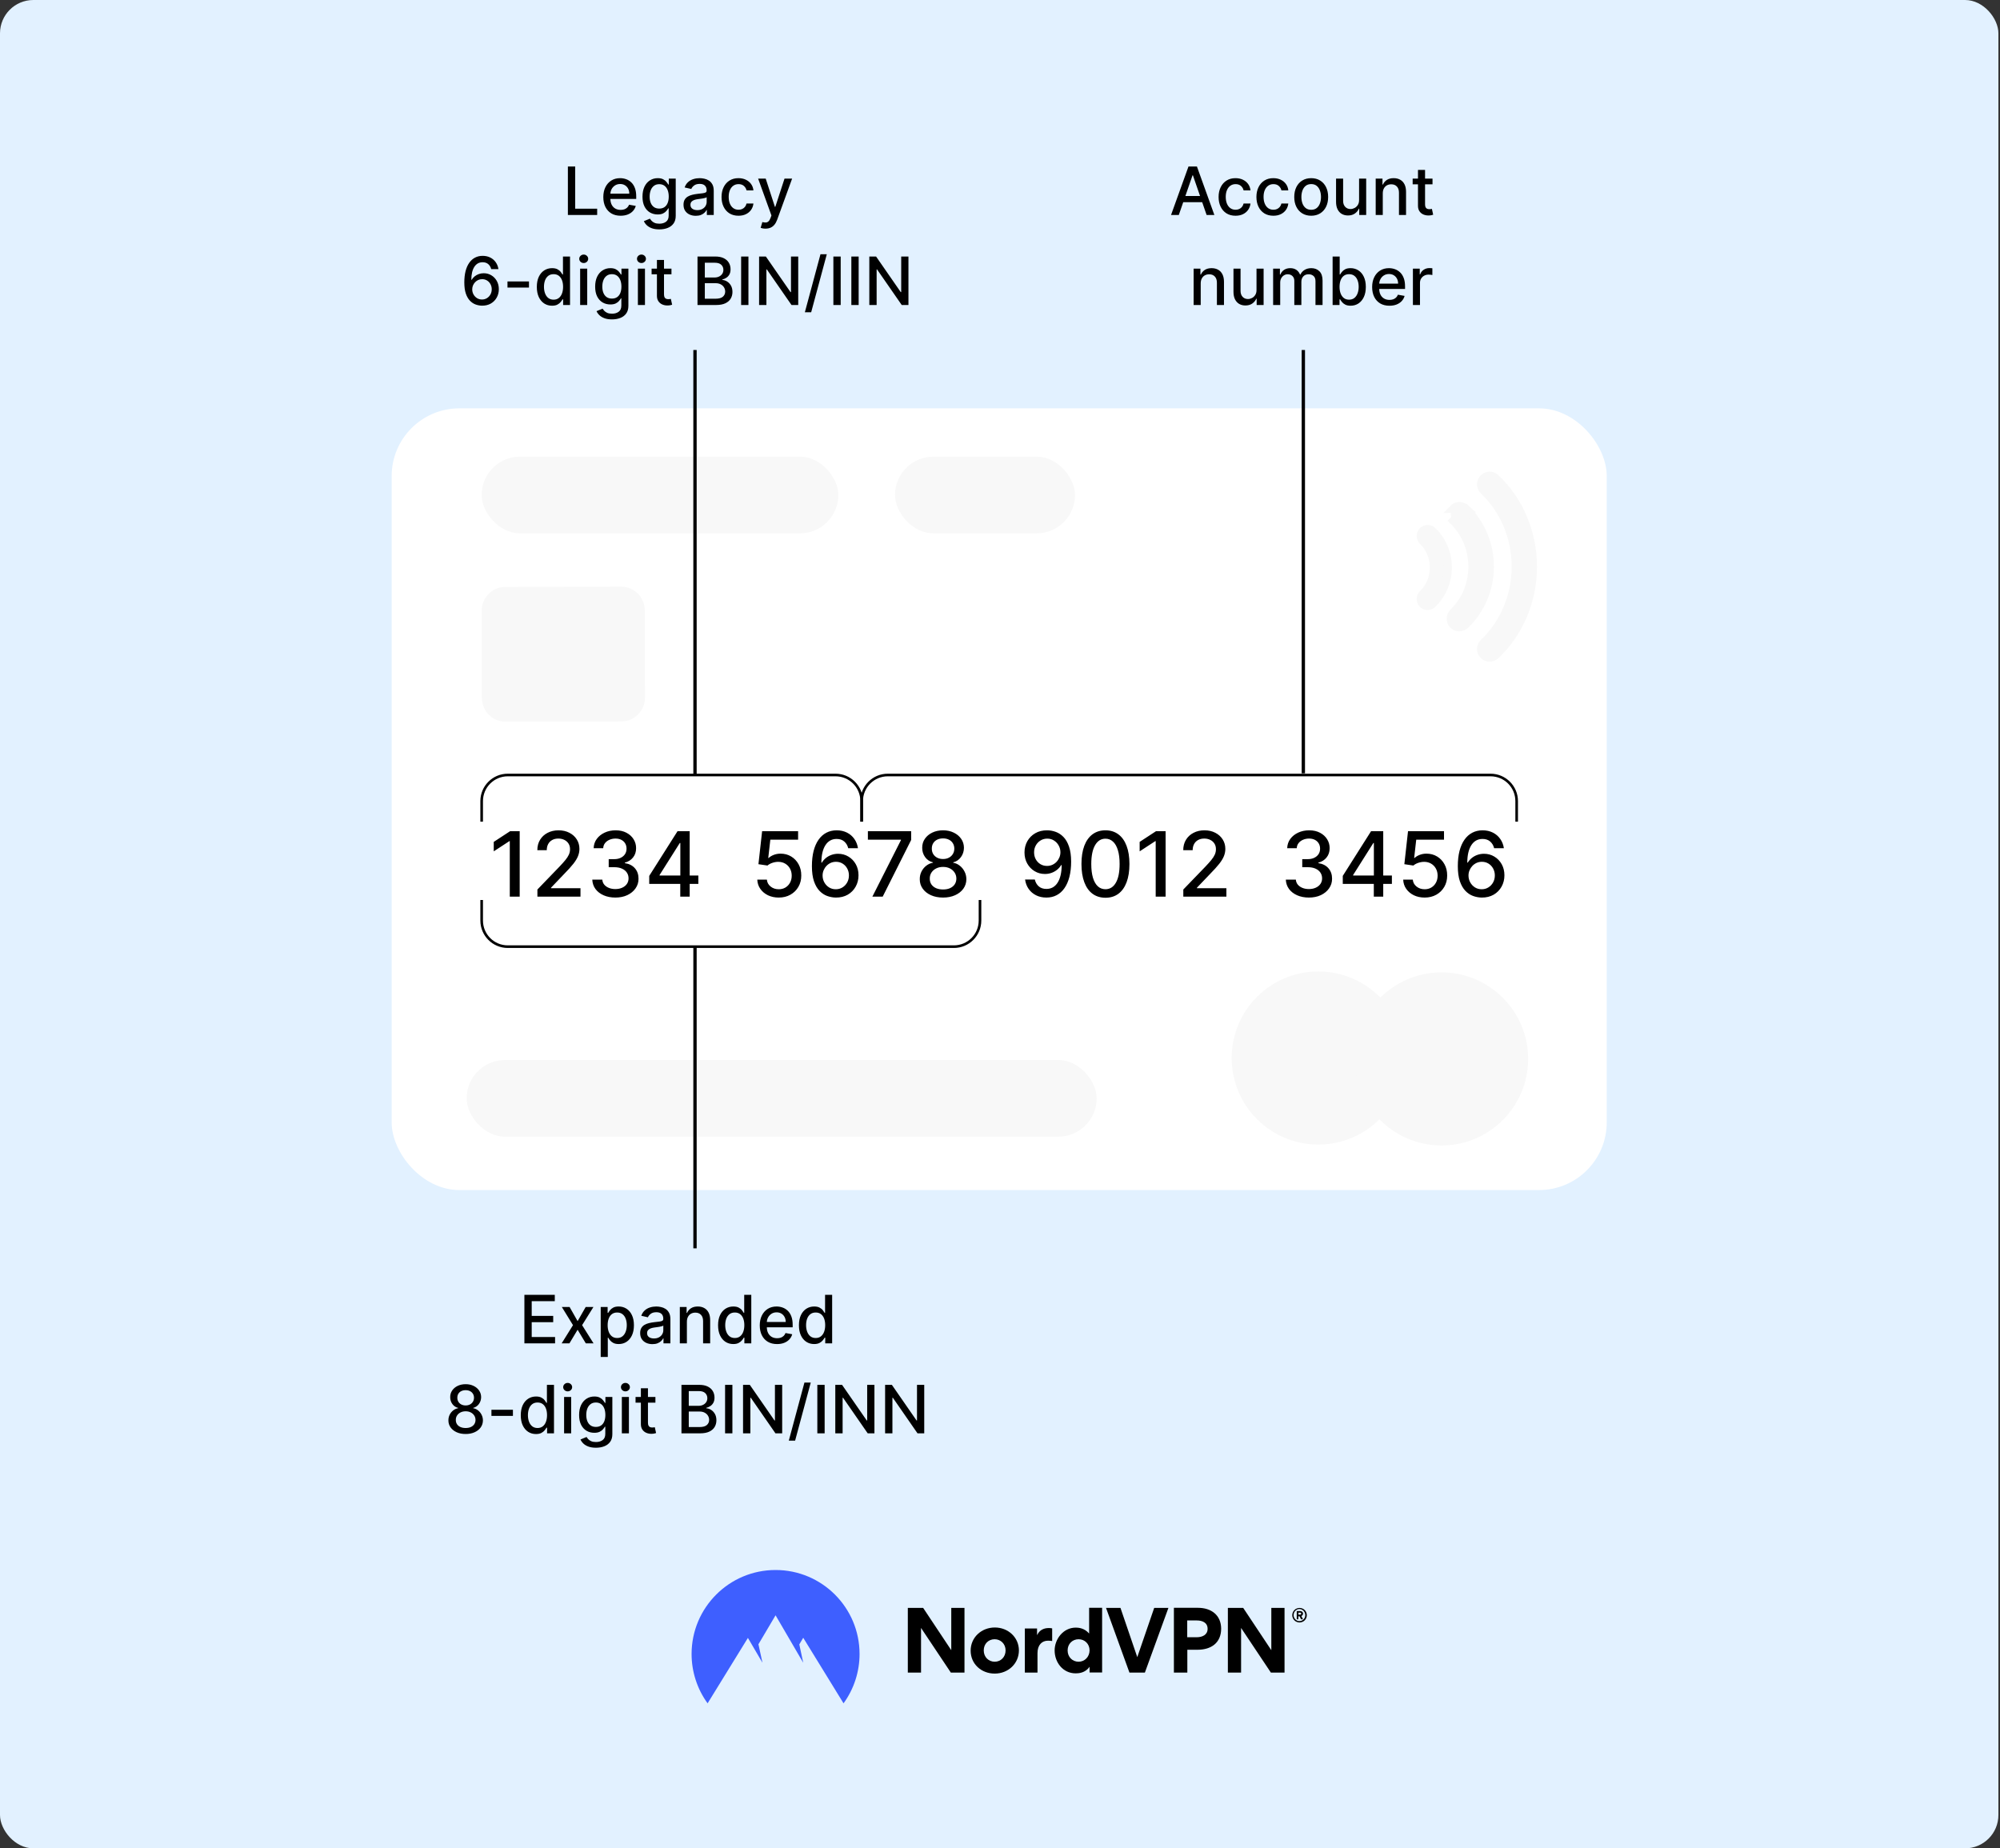
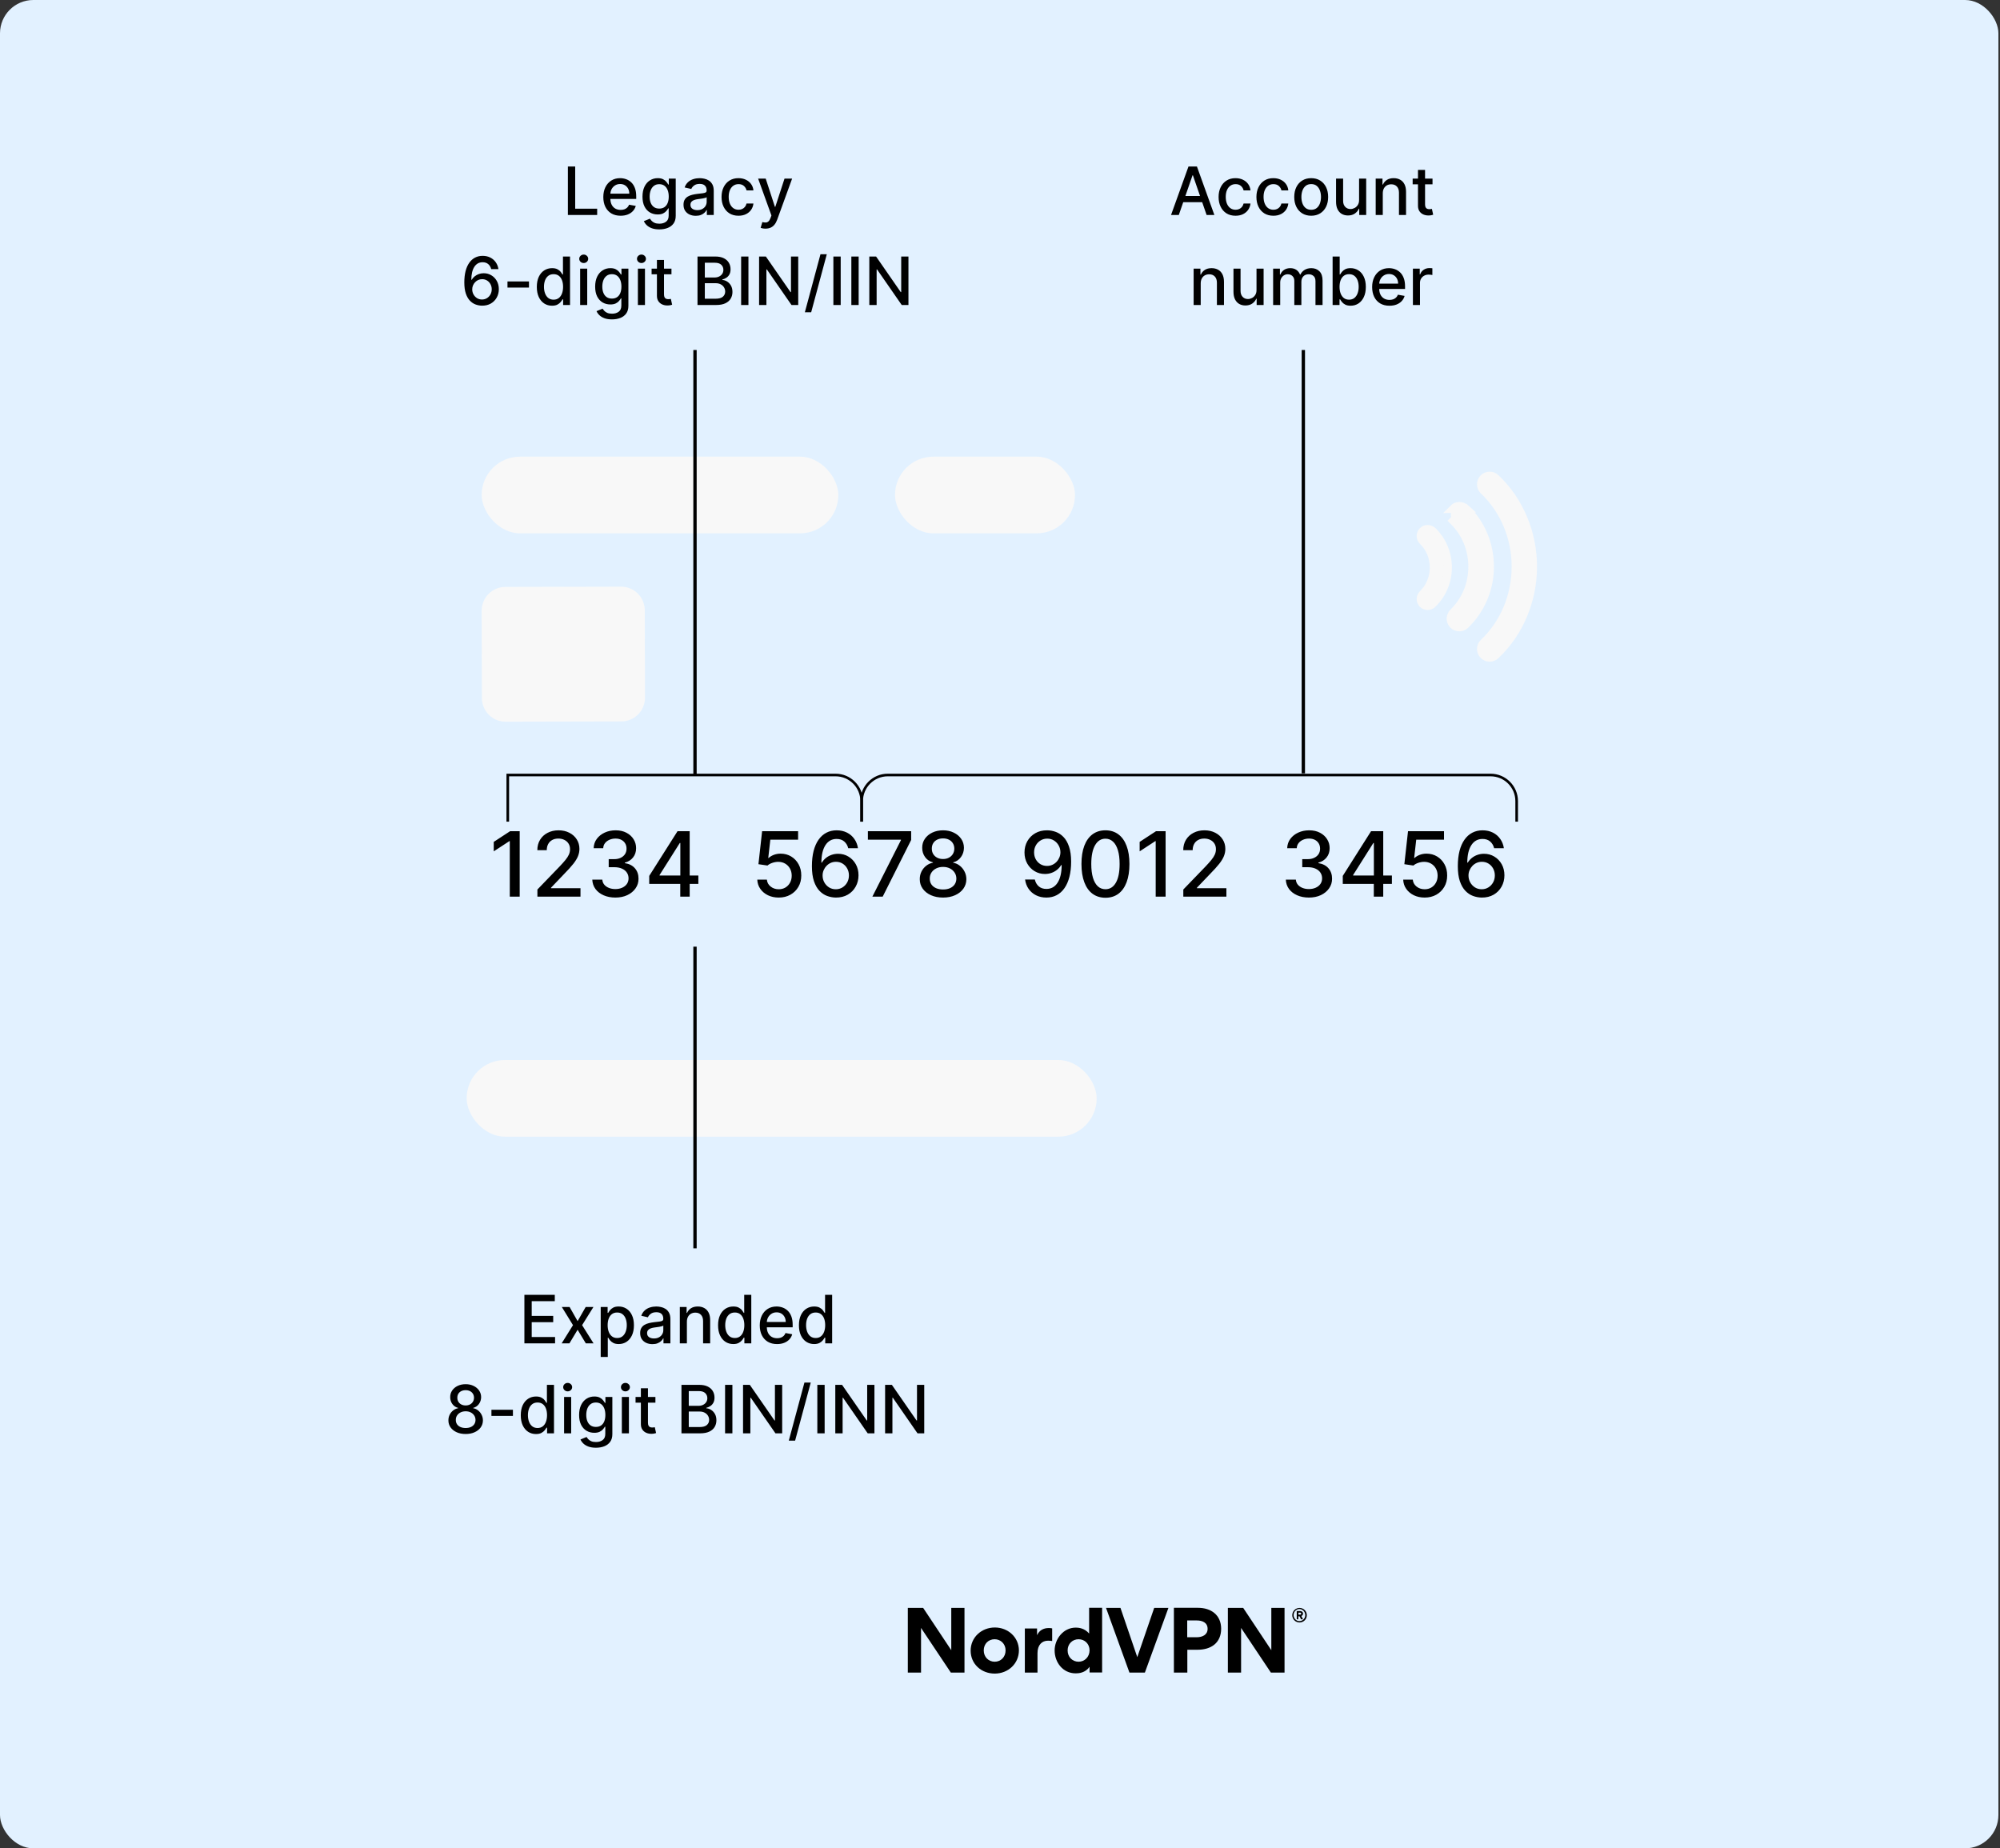
<svg xmlns="http://www.w3.org/2000/svg" fill="none" height="1109" viewBox="0 0 1200 1109" width="1200">
  <rect x="0" y="0" width="1200" height="1109" fill="#333333" stroke="none" />
  <rect fill="#e2f1ff" height="1109" rx="20" width="1199.04" />
  <g fill="#000000">
    <path d="M775.359 969.113C775.359 967.972 775.829 966.831 776.635 966.026 777.442 965.221 778.584 964.751 779.726 964.751 780.868 964.751 782.01 965.221 782.817 966.026 783.623 966.831 784.093 967.972 784.093 969.113 784.093 969.717 783.959 970.254 783.757 970.791 783.556 971.328 783.22 971.798 782.817 972.201 782.414 972.603 781.943 972.939 781.406 973.14 780.868 973.342 780.331 973.476 779.726 973.476 779.121 973.476 778.584 973.342 778.046 973.14 777.509 972.939 777.038 972.603 776.635 972.201 776.232 971.798 775.896 971.328 775.695 970.791 775.426 970.254 775.359 969.65 775.359 969.113ZM776.165 969.113C776.165 969.583 776.232 970.053 776.434 970.456 776.635 970.858 776.837 971.261 777.173 971.597 777.509 971.932 777.912 972.201 778.315 972.402 778.718 972.603 779.188 972.67 779.659 972.67 780.599 972.67 781.54 972.268 782.145 971.597 782.817 970.925 783.153 970.053 783.153 969.046 783.153 968.107 782.75 967.167 782.145 966.496 781.473 965.825 780.599 965.422 779.659 965.422 779.188 965.422 778.718 965.489 778.315 965.691 777.912 965.892 777.509 966.16 777.173 966.496 776.837 966.831 776.568 967.234 776.434 967.637 776.232 968.174 776.165 968.644 776.165 969.113ZM779.054 971.597H778.046V966.63H779.995C781.003 966.63 781.809 967.167 781.809 968.174 781.809 968.509 781.742 968.778 781.54 969.046 781.339 969.315 781.137 969.516 780.801 969.583L781.809 971.597H780.667L779.726 969.784H778.987V971.597H779.054ZM779.928 967.57H779.054V968.778H779.928C780.331 968.778 780.734 968.644 780.734 968.174 780.734 967.704 780.331 967.57 779.928 967.57Z" />
    <path clip-rule="evenodd" d="M570.495 1003.54 552.623 976.764V1003.54H544.694V964.751H553.9L570.764 990.12V964.751H578.693V1003.54H570.495Z" fill-rule="evenodd" />
    <path clip-rule="evenodd" d="M596.901 976.496C588.838 976.496 582.388 982.469 582.388 990.389 582.388 998.375 588.771 1004.15 596.834 1004.15 604.897 1004.15 611.347 998.174 611.347 990.187 611.28 982.335 604.83 976.496 596.901 976.496ZM596.834 997.033C593.206 997.033 590.249 994.281 590.249 990.255 590.249 986.228 593.138 983.543 596.767 983.543 600.395 983.543 603.351 986.295 603.351 990.255 603.351 994.214 600.462 997.033 596.834 997.033Z" fill-rule="evenodd" />
    <path clip-rule="evenodd" d="M631.301 977.033V984.617C630.495 984.483 629.621 984.416 628.815 984.416 625.12 984.416 622.499 986.966 622.499 991.933V1003.54H614.907V977.101H622.23V980.993H622.298C623.709 977.973 626.396 976.832 629.151 976.832 629.957 976.765 630.629 976.899 631.301 977.033Z" fill-rule="evenodd" />
    <path clip-rule="evenodd" d="M653.475 964.685V980.054H653.408C650.653 976.832 647.025 976.564 645.48 976.564 637.887 976.564 632.781 983.544 632.781 990.255 632.781 997.369 637.686 1004.01 645.413 1004.01 647.227 1004.01 651.191 1003.75 653.677 1000.12H653.744V1003.48H661.269V964.685H653.475ZM647.159 997.034C643.531 997.034 640.575 994.282 640.575 990.255 640.575 986.228 643.531 983.544 647.159 983.544 650.788 983.544 653.744 986.295 653.744 990.255 653.677 994.215 650.721 997.034 647.159 997.034Z" fill-rule="evenodd" />
    <path clip-rule="evenodd" d="M677.663 1003.54 663.62 964.751H672.287L682.366 994.281 692.512 964.751H701.045L686.935 1003.54H677.663Z" fill-rule="evenodd" />
    <path clip-rule="evenodd" d="M718.784 964.685H704.339V1003.54H712.401V989.852H718.516C726.646 989.852 732.693 985.758 732.693 977.168 732.626 968.913 726.578 964.685 718.784 964.685ZM718.112 982.336H712.334V972.269H718.045C721.405 972.269 724.563 973.544 724.563 977.302 724.563 980.993 721.27 982.336 718.112 982.336Z" fill-rule="evenodd" />
    <path clip-rule="evenodd" d="M762.525 1003.54 744.652 976.764V1003.54H736.724V964.751H745.929L762.793 990.12V964.751H770.722V1003.54H762.525Z" fill-rule="evenodd" />
  </g>
-   <path clip-rule="evenodd" d="M424.558 1022C418.309 1013.41 414.95 1003.01 414.95 992.403 414.95 964.55 437.526 942 465.342 942 493.159 942 515.735 964.55 515.735 992.403 515.735 1003.01 512.376 1013.41 506.127 1022L481.938 982.671 479.587 986.631 481.938 997.638 465.342 969.181 455.062 986.564 457.481 997.638 448.746 982.738 424.558 1022Z" fill="#3e5fff" fill-rule="evenodd" />
  <path d="M314.636 806V776.909H332.875V780.688H319.026V789.551H331.923V793.315H319.026V802.222H333.046V806H314.636ZM341.749 784.182 346.565 792.676 351.423 784.182H356.068L349.264 795.091 356.124 806H351.48L346.565 797.847 341.664 806H337.005L343.795 795.091 337.09 784.182H341.749ZM360.428 814.182V784.182H364.576V787.719H364.931C365.177 787.264 365.533 786.739 365.997 786.142 366.461 785.545 367.105 785.025 367.928 784.58 368.752 784.125 369.841 783.898 371.195 783.898 372.957 783.898 374.529 784.343 375.911 785.233 377.294 786.123 378.378 787.406 379.164 789.082 379.96 790.759 380.357 792.776 380.357 795.134 380.357 797.491 379.964 799.513 379.178 801.199 378.392 802.875 377.313 804.168 375.94 805.077 374.567 805.976 372.999 806.426 371.238 806.426 369.912 806.426 368.828 806.204 367.985 805.759 367.152 805.313 366.498 804.793 366.025 804.196 365.551 803.599 365.187 803.069 364.931 802.605H364.676V814.182H360.428ZM364.59 795.091C364.59 796.625 364.813 797.97 365.258 799.125 365.703 800.28 366.347 801.185 367.19 801.838 368.033 802.482 369.065 802.804 370.286 802.804 371.555 802.804 372.616 802.468 373.468 801.795 374.32 801.114 374.964 800.19 375.4 799.026 375.845 797.861 376.068 796.549 376.068 795.091 376.068 793.652 375.85 792.359 375.414 791.213 374.988 790.067 374.344 789.163 373.482 788.5 372.63 787.837 371.565 787.506 370.286 787.506 369.055 787.506 368.014 787.823 367.161 788.457 366.319 789.092 365.679 789.977 365.244 791.114 364.808 792.25 364.59 793.576 364.59 795.091ZM391.465 806.483C390.083 806.483 388.833 806.227 387.715 805.716 386.598 805.195 385.712 804.442 385.059 803.457 384.415 802.473 384.093 801.265 384.093 799.835 384.093 798.604 384.33 797.591 384.803 796.795 385.277 796 385.916 795.37 386.721 794.906 387.526 794.442 388.426 794.092 389.42 793.855 390.414 793.618 391.427 793.438 392.46 793.315 393.766 793.164 394.827 793.041 395.641 792.946 396.456 792.842 397.048 792.676 397.417 792.449 397.786 792.222 397.971 791.852 397.971 791.341V791.241C397.971 790.001 397.621 789.04 396.92 788.358 396.229 787.676 395.196 787.335 393.823 787.335 392.393 787.335 391.266 787.652 390.443 788.287 389.628 788.912 389.065 789.608 388.752 790.375L384.761 789.466C385.234 788.14 385.926 787.07 386.835 786.256 387.753 785.432 388.809 784.835 390.002 784.466 391.195 784.087 392.45 783.898 393.766 783.898 394.638 783.898 395.561 784.002 396.536 784.21 397.521 784.409 398.44 784.778 399.292 785.318 400.154 785.858 400.859 786.63 401.408 787.634 401.958 788.628 402.232 789.92 402.232 791.511V806H398.085V803.017H397.914C397.64 803.566 397.228 804.106 396.678 804.636 396.129 805.167 395.424 805.607 394.562 805.957 393.7 806.308 392.668 806.483 391.465 806.483ZM392.389 803.074C393.563 803.074 394.567 802.842 395.4 802.378 396.243 801.914 396.882 801.308 397.318 800.56 397.763 799.802 397.985 798.992 397.985 798.131V795.318C397.834 795.47 397.54 795.612 397.105 795.744 396.678 795.867 396.191 795.976 395.641 796.071 395.092 796.156 394.557 796.237 394.036 796.312 393.515 796.379 393.08 796.436 392.73 796.483 391.906 796.587 391.153 796.762 390.471 797.009 389.799 797.255 389.259 797.61 388.852 798.074 388.454 798.528 388.255 799.134 388.255 799.892 388.255 800.943 388.643 801.739 389.42 802.278 390.196 802.809 391.186 803.074 392.389 803.074ZM412.136 793.045V806H407.889V784.182H411.966V787.733H412.236C412.738 786.578 413.524 785.65 414.594 784.949 415.673 784.248 417.032 783.898 418.671 783.898 420.157 783.898 421.459 784.21 422.577 784.835 423.694 785.451 424.561 786.369 425.176 787.591 425.792 788.812 426.1 790.323 426.1 792.122V806H421.852V792.634C421.852 791.052 421.44 789.816 420.617 788.926 419.793 788.027 418.661 787.577 417.222 787.577 416.237 787.577 415.361 787.79 414.594 788.216 413.836 788.642 413.235 789.267 412.79 790.091 412.354 790.905 412.136 791.89 412.136 793.045ZM439.963 806.426C438.202 806.426 436.63 805.976 435.247 805.077 433.874 804.168 432.795 802.875 432.009 801.199 431.232 799.513 430.844 797.491 430.844 795.134 430.844 792.776 431.237 790.759 432.023 789.082 432.818 787.406 433.907 786.123 435.29 785.233 436.672 784.343 438.24 783.898 439.992 783.898 441.346 783.898 442.435 784.125 443.259 784.58 444.092 785.025 444.736 785.545 445.19 786.142 445.654 786.739 446.014 787.264 446.27 787.719H446.526V776.909H450.773V806H446.625V802.605H446.27C446.014 803.069 445.645 803.599 445.162 804.196 444.689 804.793 444.035 805.313 443.202 805.759 442.368 806.204 441.289 806.426 439.963 806.426ZM440.901 802.804C442.122 802.804 443.154 802.482 443.997 801.838 444.85 801.185 445.493 800.28 445.929 799.125 446.374 797.97 446.597 796.625 446.597 795.091 446.597 793.576 446.379 792.25 445.943 791.114 445.508 789.977 444.868 789.092 444.026 788.457 443.183 787.823 442.141 787.506 440.901 787.506 439.622 787.506 438.557 787.837 437.705 788.5 436.852 789.163 436.208 790.067 435.773 791.213 435.347 792.359 435.134 793.652 435.134 795.091 435.134 796.549 435.351 797.861 435.787 799.026 436.223 800.19 436.867 801.114 437.719 801.795 438.581 802.468 439.641 802.804 440.901 802.804ZM466.238 806.44C464.088 806.44 462.237 805.981 460.684 805.062 459.14 804.134 457.947 802.832 457.105 801.156 456.271 799.471 455.855 797.496 455.855 795.233 455.855 792.998 456.271 791.028 457.105 789.324 457.947 787.619 459.122 786.289 460.627 785.332 462.142 784.376 463.913 783.898 465.94 783.898 467.171 783.898 468.364 784.101 469.519 784.509 470.675 784.916 471.712 785.555 472.63 786.426 473.549 787.297 474.273 788.429 474.803 789.821 475.334 791.204 475.599 792.884 475.599 794.864V796.369H458.255V793.188H471.437C471.437 792.07 471.21 791.08 470.755 790.219 470.301 789.348 469.661 788.661 468.837 788.159 468.023 787.657 467.067 787.406 465.968 787.406 464.775 787.406 463.733 787.7 462.843 788.287 461.962 788.865 461.281 789.622 460.798 790.56 460.324 791.488 460.087 792.496 460.087 793.585V796.071C460.087 797.529 460.343 798.77 460.855 799.793 461.375 800.815 462.1 801.597 463.028 802.136 463.956 802.667 465.04 802.932 466.281 802.932 467.086 802.932 467.819 802.818 468.482 802.591 469.145 802.354 469.718 802.004 470.201 801.54 470.684 801.076 471.053 800.503 471.309 799.821L475.329 800.545C475.007 801.729 474.429 802.766 473.596 803.656 472.772 804.537 471.735 805.223 470.485 805.716 469.245 806.199 467.829 806.44 466.238 806.44ZM488.479 806.426C486.717 806.426 485.145 805.976 483.763 805.077 482.39 804.168 481.31 802.875 480.524 801.199 479.748 799.513 479.359 797.491 479.359 795.134 479.359 792.776 479.752 790.759 480.538 789.082 481.334 787.406 482.423 786.123 483.806 785.233 485.188 784.343 486.755 783.898 488.507 783.898 489.861 783.898 490.95 784.125 491.774 784.58 492.608 785.025 493.252 785.545 493.706 786.142 494.17 786.739 494.53 787.264 494.786 787.719H495.041V776.909H499.288V806H495.141V802.605H494.786C494.53 803.069 494.161 803.599 493.678 804.196 493.204 804.793 492.551 805.313 491.717 805.759 490.884 806.204 489.805 806.426 488.479 806.426ZM489.416 802.804C490.638 802.804 491.67 802.482 492.513 801.838 493.365 801.185 494.009 800.28 494.445 799.125 494.89 797.97 495.112 796.625 495.112 795.091 495.112 793.576 494.895 792.25 494.459 791.114 494.023 789.977 493.384 789.092 492.541 788.457 491.698 787.823 490.657 787.506 489.416 787.506 488.138 787.506 487.073 787.837 486.22 788.5 485.368 789.163 484.724 790.067 484.288 791.213 483.862 792.359 483.649 793.652 483.649 795.091 483.649 796.549 483.867 797.861 484.303 799.026 484.738 800.19 485.382 801.114 486.234 801.795 487.096 802.468 488.157 802.804 489.416 802.804ZM279.4 860.398C277.364 860.398 275.565 860.047 274.003 859.347 272.45 858.646 271.233 857.68 270.352 856.449 269.471 855.218 269.036 853.816 269.045 852.244 269.036 851.013 269.287 849.882 269.798 848.849 270.319 847.808 271.024 846.941 271.915 846.25 272.805 845.549 273.799 845.104 274.897 844.915V844.744C273.449 844.394 272.289 843.617 271.417 842.415 270.546 841.212 270.115 839.83 270.125 838.267 270.115 836.78 270.508 835.455 271.304 834.29 272.109 833.116 273.212 832.192 274.613 831.52 276.015 830.848 277.611 830.511 279.4 830.511 281.171 830.511 282.753 830.852 284.145 831.534 285.546 832.206 286.649 833.13 287.454 834.304 288.259 835.469 288.666 836.79 288.676 838.267 288.666 839.83 288.221 841.212 287.341 842.415 286.46 843.617 285.314 844.394 283.903 844.744V844.915C284.992 845.104 285.972 845.549 286.843 846.25 287.724 846.941 288.425 847.808 288.946 848.849 289.476 849.882 289.746 851.013 289.755 852.244 289.746 853.816 289.301 855.218 288.42 856.449 287.54 857.68 286.318 858.646 284.755 859.347 283.202 860.047 281.417 860.398 279.4 860.398ZM279.4 856.804C280.603 856.804 281.645 856.605 282.525 856.207 283.406 855.8 284.088 855.237 284.571 854.517 285.054 853.788 285.3 852.936 285.309 851.96 285.3 850.947 285.035 850.052 284.514 849.276 284.003 848.499 283.307 847.888 282.426 847.443 281.545 846.998 280.537 846.776 279.4 846.776 278.254 846.776 277.236 846.998 276.346 847.443 275.456 847.888 274.755 848.499 274.244 849.276 273.733 850.052 273.482 850.947 273.491 851.96 273.482 852.936 273.714 853.788 274.187 854.517 274.67 855.237 275.357 855.8 276.247 856.207 277.137 856.605 278.188 856.804 279.4 856.804ZM279.4 843.267C280.366 843.267 281.223 843.073 281.971 842.685 282.719 842.296 283.307 841.757 283.733 841.065 284.168 840.374 284.391 839.564 284.4 838.636 284.391 837.727 284.173 836.932 283.747 836.25 283.33 835.568 282.748 835.043 282 834.673 281.252 834.295 280.385 834.105 279.4 834.105 278.397 834.105 277.516 834.295 276.758 834.673 276.01 835.043 275.428 835.568 275.011 836.25 274.594 836.932 274.391 837.727 274.4 838.636 274.391 839.564 274.599 840.374 275.025 841.065 275.451 841.757 276.039 842.296 276.787 842.685 277.544 843.073 278.415 843.267 279.4 843.267ZM307.756 845.866V849.545H294.858V845.866H307.756ZM321.584 860.426C319.823 860.426 318.251 859.976 316.868 859.077 315.495 858.168 314.416 856.875 313.63 855.199 312.853 853.513 312.465 851.491 312.465 849.134 312.465 846.776 312.858 844.759 313.644 843.082 314.439 841.406 315.528 840.123 316.911 839.233 318.294 838.343 319.861 837.898 321.613 837.898 322.967 837.898 324.056 838.125 324.88 838.58 325.713 839.025 326.357 839.545 326.812 840.142 327.276 840.739 327.635 841.264 327.891 841.719H328.147V830.909H332.394V860H328.246V856.605H327.891C327.635 857.069 327.266 857.599 326.783 858.196 326.31 858.793 325.656 859.313 324.823 859.759 323.99 860.204 322.91 860.426 321.584 860.426ZM322.522 856.804C323.743 856.804 324.776 856.482 325.618 855.838 326.471 855.185 327.115 854.28 327.55 853.125 327.995 851.97 328.218 850.625 328.218 849.091 328.218 847.576 328 846.25 327.564 845.114 327.129 843.977 326.49 843.092 325.647 842.457 324.804 841.823 323.762 841.506 322.522 841.506 321.243 841.506 320.178 841.837 319.326 842.5 318.473 843.163 317.83 844.067 317.394 845.213 316.968 846.359 316.755 847.652 316.755 849.091 316.755 850.549 316.973 851.861 317.408 853.026 317.844 854.19 318.488 855.114 319.34 855.795 320.202 856.468 321.262 856.804 322.522 856.804ZM338.456 860V838.182H342.703V860H338.456ZM340.601 834.815C339.862 834.815 339.227 834.569 338.697 834.077 338.176 833.575 337.916 832.978 337.916 832.287 337.916 831.586 338.176 830.99 338.697 830.497 339.227 829.995 339.862 829.744 340.601 829.744 341.339 829.744 341.969 829.995 342.49 830.497 343.02 830.99 343.285 831.586 343.285 832.287 343.285 832.978 343.02 833.575 342.49 834.077 341.969 834.569 341.339 834.815 340.601 834.815ZM357.564 868.636C355.831 868.636 354.34 868.409 353.09 867.955 351.849 867.5 350.836 866.899 350.05 866.151 349.264 865.402 348.677 864.583 348.289 863.693L351.939 862.188C352.195 862.604 352.536 863.045 352.962 863.509 353.398 863.982 353.985 864.384 354.723 864.716 355.472 865.047 356.433 865.213 357.607 865.213 359.217 865.213 360.547 864.82 361.598 864.034 362.65 863.258 363.175 862.017 363.175 860.312V856.023H362.905C362.65 856.487 362.28 857.003 361.797 857.571 361.324 858.139 360.67 858.632 359.837 859.048 359.004 859.465 357.919 859.673 356.584 859.673 354.861 859.673 353.308 859.271 351.925 858.466 350.552 857.652 349.463 856.454 348.658 854.872 347.863 853.281 347.465 851.326 347.465 849.006 347.465 846.686 347.858 844.697 348.644 843.04 349.439 841.383 350.528 840.114 351.911 839.233 353.294 838.343 354.861 837.898 356.613 837.898 357.967 837.898 359.061 838.125 359.894 838.58 360.727 839.025 361.376 839.545 361.84 840.142 362.313 840.739 362.678 841.264 362.934 841.719H363.246V838.182H367.408V860.483C367.408 862.358 366.973 863.897 366.101 865.099 365.23 866.302 364.051 867.192 362.564 867.77 361.087 868.348 359.42 868.636 357.564 868.636ZM357.522 856.151C358.743 856.151 359.776 855.866 360.618 855.298 361.471 854.721 362.115 853.897 362.55 852.827 362.995 851.747 363.218 850.455 363.218 848.949 363.218 847.481 363 846.188 362.564 845.071 362.129 843.954 361.49 843.082 360.647 842.457 359.804 841.823 358.762 841.506 357.522 841.506 356.243 841.506 355.178 841.837 354.326 842.5 353.473 843.153 352.83 844.044 352.394 845.17 351.968 846.297 351.755 847.557 351.755 848.949 351.755 850.379 351.973 851.634 352.408 852.713 352.844 853.793 353.488 854.635 354.34 855.241 355.202 855.848 356.262 856.151 357.522 856.151ZM373.104 860V838.182H377.351V860H373.104ZM375.249 834.815C374.51 834.815 373.876 834.569 373.346 834.077 372.825 833.575 372.564 832.978 372.564 832.287 372.564 831.586 372.825 830.99 373.346 830.497 373.876 829.995 374.51 829.744 375.249 829.744 375.988 829.744 376.617 829.995 377.138 830.497 377.669 830.99 377.934 831.586 377.934 832.287 377.934 832.978 377.669 833.575 377.138 834.077 376.617 834.569 375.988 834.815 375.249 834.815ZM393.25 838.182V841.591H381.332V838.182H393.25ZM384.528 832.955H388.775V853.594C388.775 854.418 388.898 855.038 389.145 855.455 389.391 855.862 389.708 856.141 390.096 856.293 390.494 856.435 390.925 856.506 391.389 856.506 391.73 856.506 392.028 856.482 392.284 856.435 392.54 856.387 392.738 856.349 392.88 856.321L393.647 859.83C393.401 859.924 393.051 860.019 392.596 860.114 392.142 860.218 391.574 860.275 390.892 860.284 389.774 860.303 388.733 860.104 387.767 859.688 386.801 859.271 386.02 858.627 385.423 857.756 384.826 856.884 384.528 855.791 384.528 854.474V832.955ZM408.875 860V830.909H419.528C421.593 830.909 423.302 831.25 424.656 831.932 426.01 832.604 427.023 833.518 427.696 834.673 428.368 835.819 428.704 837.112 428.704 838.551 428.704 839.763 428.482 840.786 428.037 841.619 427.592 842.443 426.995 843.106 426.247 843.608 425.508 844.1 424.694 844.46 423.804 844.688V844.972C424.77 845.019 425.712 845.331 426.63 845.909 427.558 846.477 428.326 847.287 428.932 848.338 429.538 849.389 429.841 850.668 429.841 852.173 429.841 853.66 429.49 854.995 428.79 856.179 428.098 857.353 427.028 858.286 425.579 858.977 424.13 859.659 422.279 860 420.025 860H408.875ZM413.264 856.236H419.599C421.701 856.236 423.207 855.829 424.116 855.014 425.025 854.2 425.48 853.182 425.48 851.96 425.48 851.042 425.248 850.199 424.784 849.432 424.32 848.665 423.657 848.054 422.795 847.599 421.943 847.145 420.93 846.918 419.755 846.918H413.264V856.236ZM413.264 843.494H419.145C420.129 843.494 421.015 843.305 421.801 842.926 422.596 842.547 423.226 842.017 423.69 841.335 424.164 840.644 424.4 839.83 424.4 838.892 424.4 837.689 423.979 836.681 423.136 835.866 422.293 835.052 421.001 834.645 419.258 834.645H413.264V843.494ZM439.436 830.909V860H435.047V830.909H439.436ZM469.308 830.909V860H465.274L450.487 838.665H450.217V860H445.828V830.909H449.89L464.692 852.273H464.961V830.909H469.308ZM486.449 829.545 477.074 864.375H473.282L482.657 829.545H486.449ZM494.787 830.909V860H490.398V830.909H494.787ZM524.66 830.909V860H520.625L505.839 838.665H505.569V860H501.179V830.909H505.242L520.043 852.273H520.313V830.909H524.66ZM554.542 830.909V860H550.508L535.721 838.665H535.451V860H531.062V830.909H535.125L549.926 852.273H550.196V830.909H554.542Z" fill="#000000" />
-   <rect fill="#ffffff" height="469.035" rx="40.621" width="729.043" x="235" y="245" />
  <path d="M387 418.498C387.042 426.405 380.711 432.824 372.88 432.844L303.315 433C295.492 433.047 289.139 426.636 289.126 418.714L289 366.522C288.986 358.621 295.31 352.183 303.126 352.163L372.678 352C380.501 351.98 386.853 358.378 386.874 366.279L387 418.505V418.498Z" fill="#f8f8f8" />
-   <path d="M790.969 686.736C819.671 686.736 842.948 663.49 842.948 634.808 842.948 606.126 819.681 582.88 790.969 582.88 762.256 582.88 739 606.126 739 634.808 739 663.49 762.267 686.736 790.969 686.736Z" fill="#f8f8f8" />
-   <path d="M864.907 687.281C893.61 687.281 916.887 664.035 916.887 635.354 916.887 606.672 893.62 583.426 864.907 583.426 836.195 583.426 812.938 606.672 812.938 635.354 812.938 664.035 836.205 687.281 864.907 687.281Z" fill="#f8f8f8" />
  <rect fill="#f8f8f8" height="46" rx="23" width="378" x="280" y="636" />
  <rect fill="#f8f8f8" height="46" rx="23" width="214" x="289" y="274" />
  <rect fill="#f8f8f8" height="46" rx="23" width="108" x="537" y="274" />
  <path d="M879.252 305.103 879.305 305.155C888.683 314.312 893.847 326.702 893.847 339.998 893.847 353.322 888.533 365.697 879.164 374.847 877.151 376.818 873.919 376.778 871.954 374.767 870.979 373.77 870.5 372.478 870.5 371.2 870.5 369.876 871.009 368.552 872.039 367.555 879.426 360.333 883.501 350.567 883.501 339.998 883.501 329.428 879.424 319.661 872.042 312.443 872.041 312.442 872.041 312.442 872.04 312.441L873.788 310.654C872.767 309.658 872.737 308.012 873.748 306.976L879.252 305.103ZM879.252 305.103 879.196 305.055C877.155 303.285 873.978 303.148 871.955 305.234L879.252 305.103ZM897.306 286.893 897.303 286.89C895.258 284.964 892.036 285.047 890.1 287.09 888.153 289.141 888.26 292.363 890.29 294.295L890.29 294.295 890.297 294.301C902.482 305.813 909.502 322.469 909.502 339.998 909.502 357.526 902.477 374.181 890.298 385.697 889.236 386.697 888.701 388.065 888.701 389.401 888.701 390.646 889.157 391.915 890.095 392.905 892.022 394.949 895.264 395.044 897.309 393.1 911.564 379.624 919.703 360.27 919.703 339.998 919.703 319.725 911.563 300.37 897.306 286.893Z" fill="#f8f8f8" stroke="#f8f8f8" stroke-width="5" />
  <path d="M859.511 318.663 859.458 318.612 859.402 318.563C857.818 317.19 855.294 317.046 853.661 318.73 852.084 320.349 852.13 322.926 853.73 324.49 858.014 328.679 860.385 334.347 860.385 340.499 860.385 346.649 858.017 352.316 853.731 356.507 852.907 357.306 852.5 358.367 852.5 359.423 852.5 360.442 852.882 361.476 853.661 362.273 855.232 363.882 857.815 363.914 859.426 362.339 865.295 356.606 868.627 348.847 868.627 340.499 868.627 332.175 865.392 324.406 859.511 318.663Z" fill="#f8f8f8" stroke="#f8f8f8" stroke-width="5" />
  <path d="M311.817 498.727V538H305.873V504.672H305.642L296.246 510.808V505.132L306.045 498.727H311.817ZM322.441 538V533.705L335.73 519.936C337.149 518.44 338.319 517.13 339.239 516.005 340.172 514.867 340.869 513.787 341.329 512.764 341.79 511.741 342.02 510.655 342.02 509.504 342.02 508.2 341.713 507.075 341.099 506.129 340.486 505.17 339.648 504.435 338.587 503.924 337.526 503.4 336.331 503.138 335.001 503.138 333.595 503.138 332.368 503.425 331.319 504.001 330.271 504.576 329.466 505.388 328.903 506.436 328.341 507.484 328.059 508.712 328.059 510.118H322.402C322.402 507.727 322.952 505.637 324.052 503.847 325.151 502.058 326.66 500.67 328.577 499.686 330.495 498.689 332.674 498.19 335.116 498.19 337.584 498.19 339.757 498.683 341.636 499.667 343.528 500.638 345.005 501.968 346.066 503.656 347.127 505.33 347.657 507.222 347.657 509.332 347.657 510.789 347.383 512.214 346.833 513.608 346.296 515.001 345.356 516.555 344.014 518.268 342.672 519.968 340.805 522.033 338.415 524.462L330.61 532.631V532.918H348.29V538H322.441ZM369.231 538.537C366.597 538.537 364.245 538.083 362.174 537.175 360.116 536.268 358.486 535.009 357.284 533.398 356.095 531.774 355.456 529.895 355.366 527.76H361.388C361.464 528.923 361.854 529.933 362.557 530.79 363.273 531.634 364.206 532.286 365.357 532.746 366.508 533.206 367.786 533.436 369.192 533.436 370.739 533.436 372.107 533.168 373.296 532.631 374.498 532.094 375.437 531.346 376.115 530.387 376.792 529.415 377.131 528.297 377.131 527.031 377.131 525.714 376.792 524.558 376.115 523.56 375.45 522.55 374.472 521.758 373.181 521.183 371.902 520.607 370.356 520.32 368.54 520.32H365.223V515.487H368.54C369.998 515.487 371.276 515.225 372.375 514.701 373.488 514.177 374.357 513.448 374.983 512.515 375.61 511.569 375.923 510.463 375.923 509.197 375.923 507.983 375.648 506.928 375.098 506.033 374.562 505.126 373.794 504.416 372.797 503.905 371.813 503.393 370.65 503.138 369.307 503.138 368.029 503.138 366.834 503.374 365.721 503.847 364.622 504.308 363.727 504.972 363.037 505.842 362.346 506.698 361.976 507.727 361.924 508.929H356.191C356.255 506.807 356.881 504.94 358.07 503.33 359.272 501.719 360.857 500.46 362.826 499.552 364.794 498.644 366.981 498.19 369.384 498.19 371.902 498.19 374.076 498.683 375.904 499.667 377.745 500.638 379.164 501.936 380.161 503.56 381.171 505.183 381.669 506.96 381.657 508.891 381.669 511.089 381.056 512.956 379.816 514.49 378.589 516.024 376.952 517.053 374.907 517.577V517.884C377.515 518.281 379.535 519.316 380.966 520.991 382.411 522.665 383.127 524.743 383.114 527.223 383.127 529.384 382.526 531.32 381.312 533.033 380.11 534.746 378.467 536.095 376.383 537.08 374.299 538.051 371.915 538.537 369.231 538.537ZM389.538 530.33V525.536L406.509 498.727H410.287V505.784H407.89L395.751 524.999V525.305H419.012V530.33H389.538ZM408.158 538V528.872L408.196 526.686V498.727H413.815V538H408.158ZM467.24 538.537C464.836 538.537 462.676 538.077 460.758 537.156 458.853 536.223 457.332 534.945 456.194 533.321 455.057 531.697 454.449 529.844 454.373 527.76H460.125C460.266 529.447 461.014 530.835 462.369 531.921 463.724 533.008 465.348 533.551 467.24 533.551 468.748 533.551 470.084 533.206 471.248 532.516 472.424 531.812 473.344 530.847 474.009 529.62 474.687 528.393 475.025 526.993 475.025 525.42 475.025 523.822 474.68 522.397 473.99 521.144 473.299 519.891 472.347 518.907 471.133 518.191 469.931 517.475 468.55 517.111 466.991 517.098 465.802 517.098 464.606 517.303 463.405 517.712 462.203 518.121 461.231 518.658 460.49 519.322L455.063 518.517 457.268 498.727H478.861V503.809H462.196L460.95 514.797H461.18C461.947 514.055 462.964 513.435 464.229 512.937 465.508 512.438 466.875 512.189 468.333 512.189 470.723 512.189 472.852 512.758 474.718 513.896 476.598 515.033 478.074 516.587 479.148 518.555 480.235 520.511 480.772 522.761 480.759 525.305 480.772 527.849 480.196 530.119 479.033 532.113 477.883 534.107 476.285 535.68 474.239 536.83 472.206 537.968 469.873 538.537 467.24 538.537ZM501.474 538.537C499.723 538.511 497.997 538.192 496.296 537.578 494.609 536.964 493.075 535.942 491.694 534.51 490.313 533.078 489.208 531.154 488.377 528.738 487.559 526.322 487.149 523.305 487.149 519.687 487.149 516.261 487.488 513.218 488.166 510.559 488.856 507.9 489.847 505.656 491.138 503.828 492.429 501.987 493.989 500.587 495.817 499.629 497.645 498.67 499.697 498.19 501.973 498.19 504.312 498.19 506.389 498.651 508.205 499.571 510.02 500.491 511.49 501.763 512.615 503.387 513.753 505.011 514.475 506.858 514.782 508.929H508.934C508.537 507.293 507.751 505.957 506.575 504.921 505.399 503.886 503.865 503.368 501.973 503.368 499.096 503.368 496.853 504.621 495.242 507.126 493.644 509.632 492.838 513.116 492.826 517.577H493.113C493.791 516.465 494.622 515.519 495.606 514.739 496.603 513.947 497.715 513.339 498.943 512.918 500.183 512.483 501.487 512.266 502.855 512.266 505.13 512.266 507.188 512.822 509.029 513.934 510.883 515.033 512.36 516.555 513.459 518.498 514.559 520.441 515.108 522.665 515.108 525.171 515.108 527.677 514.539 529.946 513.402 531.979 512.277 534.011 510.691 535.622 508.646 536.811 506.6 537.987 504.21 538.562 501.474 538.537ZM501.455 533.551C502.963 533.551 504.312 533.18 505.501 532.439 506.69 531.697 507.63 530.7 508.32 529.447 509.01 528.195 509.355 526.795 509.355 525.248 509.355 523.739 509.017 522.365 508.339 521.125 507.674 519.885 506.754 518.901 505.578 518.172 504.414 517.443 503.085 517.079 501.589 517.079 500.451 517.079 499.397 517.296 498.425 517.731 497.466 518.165 496.622 518.766 495.894 519.533 495.165 520.3 494.59 521.183 494.168 522.18 493.759 523.164 493.554 524.206 493.554 525.305 493.554 526.776 493.893 528.137 494.571 529.39 495.261 530.643 496.201 531.653 497.389 532.42 498.591 533.174 499.946 533.551 501.455 533.551ZM523.416 538 540.56 504.097V503.809H520.732V498.727H546.696V503.982L529.61 538H523.416ZM565.843 538.537C563.095 538.537 560.666 538.064 558.557 537.118 556.46 536.172 554.817 534.868 553.628 533.206 552.439 531.544 551.851 529.652 551.864 527.53 551.851 525.868 552.19 524.34 552.88 522.947 553.584 521.54 554.536 520.371 555.738 519.438 556.939 518.491 558.282 517.891 559.765 517.635V517.405C557.809 516.932 556.243 515.884 555.066 514.26 553.89 512.636 553.309 510.77 553.321 508.661 553.309 506.653 553.839 504.864 554.913 503.291 556 501.706 557.489 500.46 559.381 499.552 561.273 498.644 563.427 498.19 565.843 498.19 568.234 498.19 570.369 498.651 572.248 499.571 574.14 500.479 575.63 501.725 576.716 503.31 577.803 504.883 578.353 506.666 578.366 508.661 578.353 510.77 577.752 512.636 576.563 514.26 575.374 515.884 573.827 516.932 571.922 517.405V517.635C573.392 517.891 574.716 518.491 575.892 519.438 577.081 520.371 578.027 521.54 578.73 522.947 579.446 524.34 579.81 525.868 579.823 527.53 579.81 529.652 579.209 531.544 578.02 533.206 576.831 534.868 575.182 536.172 573.073 537.118 570.976 538.064 568.566 538.537 565.843 538.537ZM565.843 533.685C567.467 533.685 568.873 533.417 570.062 532.88 571.251 532.33 572.172 531.57 572.824 530.598 573.476 529.614 573.808 528.463 573.821 527.146 573.808 525.778 573.45 524.57 572.747 523.522 572.057 522.474 571.117 521.649 569.928 521.048 568.739 520.447 567.378 520.147 565.843 520.147 564.297 520.147 562.922 520.447 561.721 521.048 560.519 521.649 559.573 522.474 558.883 523.522 558.192 524.57 557.853 525.778 557.866 527.146 557.853 528.463 558.167 529.614 558.806 530.598 559.458 531.57 560.385 532.33 561.586 532.88 562.788 533.417 564.207 533.685 565.843 533.685ZM565.843 515.411C567.147 515.411 568.304 515.148 569.314 514.624 570.324 514.1 571.117 513.371 571.692 512.438 572.28 511.505 572.581 510.412 572.593 509.159 572.581 507.932 572.287 506.858 571.711 505.938 571.149 505.017 570.363 504.308 569.353 503.809 568.343 503.298 567.173 503.042 565.843 503.042 564.488 503.042 563.299 503.298 562.277 503.809 561.267 504.308 560.481 505.017 559.918 505.938 559.356 506.858 559.081 507.932 559.093 509.159 559.081 510.412 559.362 511.505 559.937 512.438 560.513 513.371 561.305 514.1 562.315 514.624 563.338 515.148 564.514 515.411 565.843 515.411ZM628.334 498.19C630.085 498.203 631.811 498.523 633.511 499.149 635.212 499.776 636.746 500.798 638.114 502.217 639.494 503.636 640.594 505.554 641.412 507.97 642.243 510.374 642.665 513.365 642.677 516.945 642.677 520.384 642.332 523.445 641.642 526.13 640.952 528.802 639.961 531.058 638.67 532.899 637.391 534.74 635.838 536.14 634.01 537.099 632.182 538.058 630.123 538.537 627.835 538.537 625.496 538.537 623.418 538.077 621.603 537.156 619.788 536.236 618.311 534.964 617.173 533.34 616.035 531.704 615.326 529.825 615.045 527.702H620.893C621.277 529.39 622.057 530.758 623.233 531.806 624.422 532.842 625.956 533.359 627.835 533.359 630.712 533.359 632.955 532.107 634.566 529.601 636.177 527.082 636.989 523.567 637.001 519.054H636.695C636.03 520.153 635.199 521.099 634.202 521.892 633.217 522.685 632.111 523.298 630.884 523.733 629.657 524.168 628.347 524.385 626.953 524.385 624.69 524.385 622.632 523.829 620.778 522.717 618.925 521.604 617.448 520.077 616.349 518.134 615.249 516.19 614.699 513.972 614.699 511.479 614.699 508.999 615.262 506.749 616.387 504.729 617.525 502.71 619.11 501.112 621.143 499.935 623.188 498.746 625.585 498.165 628.334 498.19ZM628.353 503.176C626.857 503.176 625.508 503.547 624.307 504.288 623.118 505.017 622.178 506.008 621.488 507.261 620.797 508.501 620.452 509.881 620.452 511.403 620.452 512.924 620.785 514.305 621.449 515.545 622.127 516.772 623.047 517.75 624.211 518.479 625.387 519.195 626.729 519.553 628.238 519.553 629.363 519.553 630.411 519.335 631.383 518.901 632.354 518.466 633.204 517.865 633.933 517.098 634.662 516.318 635.231 515.436 635.64 514.452 636.049 513.467 636.253 512.432 636.253 511.345 636.253 509.901 635.908 508.558 635.218 507.318 634.54 506.078 633.607 505.081 632.418 504.327 631.229 503.56 629.874 503.176 628.353 503.176ZM663.277 538.652C660.248 538.639 657.659 537.84 655.511 536.255 653.363 534.67 651.721 532.362 650.583 529.332 649.445 526.303 648.876 522.653 648.876 518.383 648.876 514.126 649.445 510.489 650.583 507.472 651.733 504.455 653.383 502.153 655.53 500.568 657.691 498.983 660.273 498.19 663.277 498.19 666.282 498.19 668.858 498.989 671.005 500.587 673.153 502.173 674.796 504.474 675.934 507.491 677.084 510.495 677.66 514.126 677.66 518.383 677.66 522.665 677.091 526.322 675.953 529.352 674.815 532.369 673.172 534.676 671.025 536.274 668.877 537.859 666.294 538.652 663.277 538.652ZM663.277 533.532C665.937 533.532 668.014 532.234 669.51 529.639 671.018 527.044 671.772 523.292 671.772 518.383 671.772 515.123 671.427 512.368 670.737 510.118 670.059 507.855 669.081 506.142 667.803 504.979 666.537 503.803 665.029 503.214 663.277 503.214 660.631 503.214 658.554 504.518 657.045 507.126 655.537 509.734 654.776 513.487 654.763 518.383 654.763 521.656 655.102 524.423 655.78 526.686 656.47 528.936 657.448 530.643 658.714 531.806 659.979 532.957 661.5 533.532 663.277 533.532ZM699.362 498.727V538H693.418V504.672H693.187L683.791 510.808V505.132L693.59 498.727H699.362ZM709.986 538V533.705L723.275 519.936C724.694 518.44 725.864 517.13 726.784 516.005 727.717 514.867 728.414 513.787 728.874 512.764 729.334 511.741 729.565 510.655 729.565 509.504 729.565 508.2 729.258 507.075 728.644 506.129 728.03 505.17 727.193 504.435 726.132 503.924 725.071 503.4 723.876 503.138 722.546 503.138 721.14 503.138 719.913 503.425 718.864 504.001 717.816 504.576 717.011 505.388 716.448 506.436 715.886 507.484 715.604 508.712 715.604 510.118H709.947C709.947 507.727 710.497 505.637 711.597 503.847 712.696 502.058 714.204 500.67 716.122 499.686 718.04 498.689 720.219 498.19 722.661 498.19 725.128 498.19 727.302 498.683 729.181 499.667 731.073 500.638 732.55 501.968 733.611 503.656 734.672 505.33 735.202 507.222 735.202 509.332 735.202 510.789 734.927 512.214 734.378 513.608 733.841 515.001 732.901 516.555 731.559 518.268 730.217 519.968 728.35 522.033 725.959 524.462L718.155 532.631V532.918H735.835V538H709.986ZM785.358 538.537C782.724 538.537 780.372 538.083 778.301 537.175 776.242 536.268 774.612 535.009 773.411 533.398 772.222 531.774 771.583 529.895 771.493 527.76H777.514C777.591 528.923 777.981 529.933 778.684 530.79 779.4 531.634 780.333 532.286 781.484 532.746 782.634 533.206 783.913 533.436 785.319 533.436 786.866 533.436 788.234 533.168 789.423 532.631 790.625 532.094 791.564 531.346 792.242 530.387 792.919 529.415 793.258 528.297 793.258 527.031 793.258 525.714 792.919 524.558 792.242 523.56 791.577 522.55 790.599 521.758 789.308 521.183 788.029 520.607 786.483 520.32 784.667 520.32H781.35V515.487H784.667C786.125 515.487 787.403 515.225 788.502 514.701 789.615 514.177 790.484 513.448 791.11 512.515 791.737 511.569 792.05 510.463 792.05 509.197 792.05 507.983 791.775 506.928 791.225 506.033 790.688 505.126 789.921 504.416 788.924 503.905 787.94 503.393 786.777 503.138 785.434 503.138 784.156 503.138 782.96 503.374 781.848 503.847 780.749 504.308 779.854 504.972 779.164 505.842 778.473 506.698 778.103 507.727 778.051 508.929H772.318C772.382 506.807 773.008 504.94 774.197 503.33 775.399 501.719 776.984 500.46 778.953 499.552 780.921 498.644 783.108 498.19 785.511 498.19 788.029 498.19 790.203 498.683 792.031 499.667 793.872 500.638 795.291 501.936 796.288 503.56 797.298 505.183 797.796 506.96 797.784 508.891 797.796 511.089 797.183 512.956 795.943 514.49 794.715 516.024 793.079 517.053 791.034 517.577V517.884C793.642 518.281 795.661 519.316 797.093 520.991 798.538 522.665 799.254 524.743 799.241 527.223 799.254 529.384 798.653 531.32 797.438 533.033 796.237 534.746 794.594 536.095 792.51 537.08 790.426 538.051 788.042 538.537 785.358 538.537ZM805.665 530.33V525.536L822.636 498.727H826.414V505.784H824.017L811.878 524.999V525.305H835.139V530.33H805.665ZM824.285 538V528.872L824.323 526.686V498.727H829.942V538H824.285ZM854.785 538.537C852.381 538.537 850.221 538.077 848.303 537.156 846.398 536.223 844.877 534.945 843.739 533.321 842.601 531.697 841.994 529.844 841.918 527.76H847.67C847.811 529.447 848.559 530.835 849.914 531.921 851.269 533.008 852.893 533.551 854.785 533.551 856.293 533.551 857.629 533.206 858.793 532.516 859.969 531.812 860.889 530.847 861.554 529.62 862.231 528.393 862.57 526.993 862.57 525.42 862.57 523.822 862.225 522.397 861.535 521.144 860.844 519.891 859.892 518.907 858.677 518.191 857.476 517.475 856.095 517.111 854.535 517.098 853.347 517.098 852.151 517.303 850.949 517.712 849.748 518.121 848.776 518.658 848.035 519.322L842.608 518.517 844.813 498.727H866.405V503.809H849.741L848.495 514.797H848.725C849.492 514.055 850.508 513.435 851.774 512.937 853.052 512.438 854.42 512.189 855.878 512.189 858.268 512.189 860.397 512.758 862.263 513.896 864.143 515.033 865.619 516.587 866.693 518.555 867.78 520.511 868.317 522.761 868.304 525.305 868.317 527.849 867.741 530.119 866.578 532.113 865.427 534.107 863.829 535.68 861.784 536.83 859.751 537.968 857.418 538.537 854.785 538.537ZM889.019 538.537C887.267 538.511 885.542 538.192 883.841 537.578 882.154 536.964 880.62 535.942 879.239 534.51 877.858 533.078 876.753 531.154 875.922 528.738 875.103 526.322 874.694 523.305 874.694 519.687 874.694 516.261 875.033 513.218 875.711 510.559 876.401 507.9 877.392 505.656 878.683 503.828 879.974 501.987 881.534 500.587 883.362 499.629 885.19 498.67 887.242 498.19 889.517 498.19 891.857 498.19 893.934 498.651 895.75 499.571 897.565 500.491 899.035 501.763 900.16 503.387 901.298 505.011 902.02 506.858 902.327 508.929H896.478C896.082 507.293 895.296 505.957 894.12 504.921 892.944 503.886 891.41 503.368 889.517 503.368 886.641 503.368 884.397 504.621 882.787 507.126 881.189 509.632 880.383 513.116 880.37 517.577H880.658C881.336 516.465 882.167 515.519 883.151 514.739 884.148 513.947 885.26 513.339 886.488 512.918 887.728 512.483 889.032 512.266 890.4 512.266 892.675 512.266 894.733 512.822 896.574 513.934 898.428 515.033 899.905 516.555 901.004 518.498 902.103 520.441 902.653 522.665 902.653 525.171 902.653 527.677 902.084 529.946 900.946 531.979 899.821 534.011 898.236 535.622 896.191 536.811 894.145 537.987 891.755 538.562 889.019 538.537ZM889 533.551C890.508 533.551 891.857 533.18 893.046 532.439 894.235 531.697 895.174 530.7 895.865 529.447 896.555 528.195 896.9 526.795 896.9 525.248 896.9 523.739 896.562 522.365 895.884 521.125 895.219 519.885 894.299 518.901 893.123 518.172 891.959 517.443 890.63 517.079 889.134 517.079 887.996 517.079 886.941 517.296 885.97 517.731 885.011 518.165 884.167 518.766 883.439 519.533 882.71 520.3 882.135 521.183 881.713 522.18 881.304 523.164 881.099 524.206 881.099 525.305 881.099 526.776 881.438 528.137 882.116 529.39 882.806 530.643 883.745 531.653 884.934 532.42 886.136 533.174 887.491 533.551 889 533.551Z" fill="#000000" />
-   <path d="M517 493V480.666C517 472.014 509.986 465 501.334 465H304.666C296.014 465 289 472.014 289 480.666V493" stroke="#000000" stroke-width="1.567" />
-   <path d="M289 540V552.334C289 560.986 296.014 568 304.666 568H572.334C580.986 568 588 560.986 588 552.334V540" stroke="#000000" stroke-width="1.567" />
+   <path d="M517 493V480.666C517 472.014 509.986 465 501.334 465H304.666V493" stroke="#000000" stroke-width="1.567" />
  <path d="M910 493V480.666C910 472.014 902.986 465 894.334 465L532.666 465C524.014 465 517 472.014 517 480.666V493" stroke="#000000" stroke-width="1.567" />
  <path d="M417 465 417 210" stroke="#000000" stroke-width="2" />
  <path d="M782 464 782 210" stroke="#000000" stroke-width="2" />
  <path d="M417 749V568" stroke="#000000" stroke-width="2" />
  <path d="M707.279 129H702.62L713.089 99.909H718.16L728.629 129H723.97L715.745 105.193H715.518L707.279 129ZM708.061 117.608H723.174V121.301H708.061V117.608ZM741.328 129.44C739.216 129.44 737.398 128.962 735.873 128.006 734.358 127.04 733.193 125.709 732.379 124.014 731.564 122.319 731.157 120.378 731.157 118.19 731.157 115.974 731.574 114.019 732.407 112.324 733.241 110.619 734.415 109.289 735.93 108.332 737.445 107.376 739.23 106.898 741.285 106.898 742.942 106.898 744.42 107.205 745.717 107.821 747.014 108.427 748.061 109.279 748.856 110.378 749.661 111.476 750.139 112.759 750.291 114.227H746.157C745.93 113.205 745.409 112.324 744.595 111.585 743.79 110.847 742.71 110.477 741.356 110.477 740.172 110.477 739.135 110.79 738.245 111.415 737.365 112.03 736.678 112.911 736.186 114.057 735.693 115.193 735.447 116.538 735.447 118.091 735.447 119.682 735.688 121.055 736.171 122.21 736.654 123.366 737.336 124.26 738.217 124.895 739.107 125.529 740.153 125.847 741.356 125.847 742.161 125.847 742.89 125.7 743.544 125.406 744.206 125.103 744.76 124.672 745.206 124.114 745.66 123.555 745.977 122.883 746.157 122.097H750.291C750.139 123.508 749.68 124.767 748.913 125.875 748.146 126.983 747.118 127.854 745.831 128.489 744.552 129.123 743.051 129.44 741.328 129.44ZM764.023 129.44C761.911 129.44 760.093 128.962 758.568 128.006 757.053 127.04 755.889 125.709 755.074 124.014 754.26 122.319 753.853 120.378 753.853 118.19 753.853 115.974 754.269 114.019 755.103 112.324 755.936 110.619 757.11 109.289 758.625 108.332 760.14 107.376 761.925 106.898 763.98 106.898 765.638 106.898 767.115 107.205 768.412 107.821 769.71 108.427 770.756 109.279 771.551 110.378 772.356 111.476 772.835 112.759 772.986 114.227H768.853C768.625 113.205 768.104 112.324 767.29 111.585 766.485 110.847 765.406 110.477 764.051 110.477 762.868 110.477 761.831 110.79 760.941 111.415 760.06 112.03 759.373 112.911 758.881 114.057 758.389 115.193 758.142 116.538 758.142 118.091 758.142 119.682 758.384 121.055 758.867 122.21 759.35 123.366 760.032 124.26 760.912 124.895 761.802 125.529 762.849 125.847 764.051 125.847 764.856 125.847 765.586 125.7 766.239 125.406 766.902 125.103 767.456 124.672 767.901 124.114 768.355 123.555 768.673 122.883 768.853 122.097H772.986C772.835 123.508 772.375 124.767 771.608 125.875 770.841 126.983 769.814 127.854 768.526 128.489 767.247 129.123 765.746 129.44 764.023 129.44ZM786.718 129.44C784.673 129.44 782.888 128.972 781.363 128.034 779.839 127.097 778.655 125.785 777.812 124.099 776.969 122.414 776.548 120.444 776.548 118.19 776.548 115.927 776.969 113.948 777.812 112.253 778.655 110.558 779.839 109.241 781.363 108.304 782.888 107.366 784.673 106.898 786.718 106.898 788.764 106.898 790.549 107.366 792.073 108.304 793.598 109.241 794.782 110.558 795.625 112.253 796.467 113.948 796.889 115.927 796.889 118.19 796.889 120.444 796.467 122.414 795.625 124.099 794.782 125.785 793.598 127.097 792.073 128.034 790.549 128.972 788.764 129.44 786.718 129.44ZM786.733 125.875C788.058 125.875 789.157 125.525 790.028 124.824 790.899 124.123 791.543 123.19 791.96 122.026 792.386 120.861 792.599 119.578 792.599 118.176 792.599 116.784 792.386 115.506 791.96 114.341 791.543 113.167 790.899 112.224 790.028 111.514 789.157 110.804 788.058 110.449 786.733 110.449 785.397 110.449 784.289 110.804 783.409 111.514 782.537 112.224 781.889 113.167 781.463 114.341 781.046 115.506 780.838 116.784 780.838 118.176 780.838 119.578 781.046 120.861 781.463 122.026 781.889 123.19 782.537 124.123 783.409 124.824 784.289 125.525 785.397 125.875 786.733 125.875ZM815.451 119.952V107.182H819.712V129H815.536V125.222H815.309C814.807 126.386 814.002 127.357 812.894 128.134 811.795 128.901 810.427 129.284 808.789 129.284 807.387 129.284 806.147 128.976 805.067 128.361 803.997 127.736 803.154 126.812 802.539 125.591 801.933 124.369 801.63 122.859 801.63 121.06V107.182H805.877V120.548C805.877 122.035 806.289 123.219 807.112 124.099 807.936 124.98 809.006 125.42 810.323 125.42 811.118 125.42 811.909 125.222 812.695 124.824 813.49 124.426 814.148 123.825 814.669 123.02 815.2 122.215 815.46 121.192 815.451 119.952ZM829.666 116.045V129H825.419V107.182H829.495V110.733H829.765C830.267 109.578 831.053 108.65 832.123 107.949 833.203 107.248 834.562 106.898 836.2 106.898 837.687 106.898 838.989 107.21 840.106 107.835 841.224 108.451 842.09 109.369 842.706 110.591 843.321 111.812 843.629 113.323 843.629 115.122V129H839.382V115.634C839.382 114.052 838.97 112.816 838.146 111.926 837.322 111.027 836.19 110.577 834.751 110.577 833.766 110.577 832.89 110.79 832.123 111.216 831.366 111.642 830.764 112.267 830.319 113.091 829.884 113.905 829.666 114.89 829.666 116.045ZM859.51 107.182V110.591H847.592V107.182H859.51ZM850.788 101.955H855.035V122.594C855.035 123.418 855.158 124.038 855.404 124.455 855.651 124.862 855.968 125.141 856.356 125.293 856.754 125.435 857.185 125.506 857.649 125.506 857.99 125.506 858.288 125.482 858.544 125.435 858.799 125.387 858.998 125.349 859.14 125.321L859.907 128.83C859.661 128.924 859.311 129.019 858.856 129.114 858.402 129.218 857.833 129.275 857.152 129.284 856.034 129.303 854.992 129.104 854.027 128.688 853.061 128.271 852.279 127.627 851.683 126.756 851.086 125.884 850.788 124.791 850.788 123.474V101.955ZM720.427 170.045V183H716.18V161.182H720.257V164.733H720.527C721.029 163.578 721.815 162.65 722.885 161.949 723.964 161.248 725.323 160.898 726.962 160.898 728.448 160.898 729.75 161.21 730.868 161.835 731.985 162.451 732.852 163.369 733.467 164.591 734.083 165.812 734.391 167.323 734.391 169.122V183H730.143V169.634C730.143 168.052 729.731 166.816 728.908 165.926 728.084 165.027 726.952 164.577 725.513 164.577 724.528 164.577 723.652 164.79 722.885 165.216 722.127 165.642 721.526 166.267 721.081 167.091 720.645 167.905 720.427 168.89 720.427 170.045ZM753.908 173.952V161.182H758.169V183H753.993V179.222H753.766C753.264 180.386 752.459 181.357 751.351 182.134 750.252 182.901 748.884 183.284 747.246 183.284 745.844 183.284 744.604 182.976 743.524 182.361 742.454 181.736 741.611 180.812 740.996 179.591 740.39 178.369 740.087 176.859 740.087 175.06V161.182H744.334V174.548C744.334 176.035 744.746 177.219 745.57 178.099 746.393 178.98 747.463 179.42 748.78 179.42 749.575 179.42 750.366 179.222 751.152 178.824 751.947 178.426 752.606 177.825 753.126 177.02 753.657 176.215 753.917 175.192 753.908 173.952ZM763.876 183V161.182H767.952V164.733H768.222C768.677 163.53 769.42 162.593 770.452 161.92 771.485 161.239 772.72 160.898 774.16 160.898 775.618 160.898 776.84 161.239 777.825 161.92 778.819 162.602 779.553 163.54 780.026 164.733H780.253C780.774 163.568 781.603 162.64 782.739 161.949 783.876 161.248 785.23 160.898 786.802 160.898 788.781 160.898 790.396 161.518 791.646 162.759 792.905 163.999 793.535 165.869 793.535 168.369V183H789.288V168.767C789.288 167.29 788.885 166.22 788.08 165.557 787.275 164.894 786.314 164.562 785.197 164.562 783.814 164.562 782.739 164.989 781.972 165.841 781.205 166.684 780.822 167.768 780.822 169.094V183H776.589V168.497C776.589 167.313 776.219 166.362 775.481 165.642 774.742 164.922 773.781 164.562 772.597 164.562 771.792 164.562 771.049 164.776 770.367 165.202 769.695 165.618 769.15 166.201 768.734 166.949 768.326 167.697 768.123 168.563 768.123 169.548V183H763.876ZM799.568 183V153.909H803.815V164.719H804.071C804.317 164.264 804.672 163.739 805.136 163.142 805.6 162.545 806.244 162.025 807.068 161.58 807.892 161.125 808.981 160.898 810.335 160.898 812.097 160.898 813.668 161.343 815.051 162.233 816.434 163.123 817.518 164.406 818.304 166.082 819.099 167.759 819.497 169.776 819.497 172.134 819.497 174.491 819.104 176.513 818.318 178.199 817.532 179.875 816.453 181.168 815.079 182.077 813.706 182.976 812.139 183.426 810.378 183.426 809.052 183.426 807.968 183.204 807.125 182.759 806.292 182.313 805.638 181.793 805.165 181.196 804.691 180.599 804.327 180.069 804.071 179.605H803.716V183H799.568ZM803.73 172.091C803.73 173.625 803.953 174.97 804.398 176.125 804.843 177.28 805.487 178.185 806.329 178.838 807.172 179.482 808.204 179.804 809.426 179.804 810.695 179.804 811.756 179.468 812.608 178.795 813.46 178.114 814.104 177.19 814.54 176.026 814.985 174.861 815.207 173.549 815.207 172.091 815.207 170.652 814.99 169.359 814.554 168.213 814.128 167.067 813.484 166.163 812.622 165.5 811.77 164.837 810.704 164.506 809.426 164.506 808.195 164.506 807.153 164.823 806.301 165.457 805.458 166.092 804.819 166.977 804.383 168.114 803.948 169.25 803.73 170.576 803.73 172.091ZM833.67 183.44C831.52 183.44 829.669 182.981 828.116 182.062 826.572 181.134 825.379 179.832 824.536 178.156 823.703 176.471 823.286 174.496 823.286 172.233 823.286 169.998 823.703 168.028 824.536 166.324 825.379 164.619 826.553 163.289 828.059 162.332 829.574 161.376 831.345 160.898 833.371 160.898 834.602 160.898 835.796 161.101 836.951 161.509 838.106 161.916 839.143 162.555 840.062 163.426 840.98 164.297 841.705 165.429 842.235 166.821 842.765 168.204 843.03 169.884 843.03 171.864V173.369H825.687V170.188H838.869C838.869 169.07 838.641 168.08 838.187 167.219 837.732 166.348 837.093 165.661 836.269 165.159 835.455 164.657 834.498 164.406 833.4 164.406 832.207 164.406 831.165 164.7 830.275 165.287 829.394 165.865 828.712 166.622 828.229 167.56 827.756 168.488 827.519 169.496 827.519 170.585V173.071C827.519 174.529 827.775 175.77 828.286 176.793 828.807 177.815 829.531 178.597 830.459 179.136 831.387 179.667 832.472 179.932 833.712 179.932 834.517 179.932 835.251 179.818 835.914 179.591 836.577 179.354 837.15 179.004 837.633 178.54 838.116 178.076 838.485 177.503 838.741 176.821L842.761 177.545C842.439 178.729 841.861 179.766 841.028 180.656 840.204 181.537 839.167 182.223 837.917 182.716 836.676 183.199 835.261 183.44 833.67 183.44ZM847.743 183V161.182H851.848V164.648H852.075C852.473 163.473 853.174 162.55 854.177 161.878 855.191 161.196 856.337 160.855 857.615 160.855 857.88 160.855 858.193 160.865 858.552 160.884 858.922 160.902 859.211 160.926 859.419 160.955V165.017C859.249 164.97 858.945 164.918 858.51 164.861 858.074 164.795 857.639 164.761 857.203 164.761 856.199 164.761 855.304 164.974 854.518 165.401 853.742 165.817 853.126 166.4 852.672 167.148 852.217 167.886 851.99 168.729 851.99 169.676V183H847.743Z" fill="#000000" />
  <path d="M340.73 129V99.909H345.119V125.222H358.301V129H340.73ZM372.371 129.44C370.221 129.44 368.37 128.981 366.817 128.062 365.273 127.134 364.08 125.832 363.237 124.156 362.404 122.471 361.987 120.496 361.987 118.233 361.987 115.998 362.404 114.028 363.237 112.324 364.08 110.619 365.254 109.289 366.76 108.332 368.275 107.376 370.046 106.898 372.073 106.898 373.304 106.898 374.497 107.101 375.652 107.509 376.807 107.916 377.844 108.555 378.763 109.426 379.681 110.297 380.406 111.429 380.936 112.821 381.466 114.204 381.732 115.884 381.732 117.864V119.369H364.388V116.188H377.57C377.57 115.07 377.342 114.08 376.888 113.219 376.433 112.348 375.794 111.661 374.97 111.159 374.156 110.657 373.199 110.406 372.101 110.406 370.908 110.406 369.866 110.7 368.976 111.287 368.095 111.865 367.413 112.622 366.931 113.56 366.457 114.488 366.22 115.496 366.22 116.585V119.071C366.22 120.529 366.476 121.77 366.987 122.793 367.508 123.815 368.233 124.597 369.161 125.136 370.089 125.667 371.173 125.932 372.413 125.932 373.218 125.932 373.952 125.818 374.615 125.591 375.278 125.354 375.851 125.004 376.334 124.54 376.817 124.076 377.186 123.503 377.442 122.821L381.462 123.545C381.14 124.729 380.562 125.766 379.729 126.656 378.905 127.537 377.868 128.223 376.618 128.716 375.377 129.199 373.962 129.44 372.371 129.44ZM395.592 137.636C393.859 137.636 392.367 137.409 391.117 136.955 389.877 136.5 388.864 135.899 388.078 135.151 387.292 134.402 386.704 133.583 386.316 132.693L389.967 131.188C390.222 131.604 390.563 132.045 390.989 132.509 391.425 132.982 392.012 133.384 392.751 133.716 393.499 134.047 394.46 134.213 395.634 134.213 397.244 134.213 398.575 133.82 399.626 133.034 400.677 132.258 401.203 131.017 401.203 129.312V125.023H400.933C400.677 125.487 400.308 126.003 399.825 126.571 399.351 127.139 398.698 127.632 397.864 128.048 397.031 128.465 395.947 128.673 394.612 128.673 392.888 128.673 391.335 128.271 389.953 127.466 388.579 126.652 387.49 125.454 386.685 123.872 385.89 122.281 385.492 120.326 385.492 118.006 385.492 115.686 385.885 113.697 386.671 112.04 387.467 110.383 388.556 109.114 389.938 108.233 391.321 107.343 392.888 106.898 394.64 106.898 395.994 106.898 397.088 107.125 397.921 107.58 398.755 108.025 399.403 108.545 399.867 109.142 400.341 109.739 400.705 110.264 400.961 110.719H401.274V107.182H405.435V129.483C405.435 131.358 405 132.897 404.129 134.099 403.257 135.302 402.078 136.192 400.592 136.77 399.114 137.348 397.448 137.636 395.592 137.636ZM395.549 125.151C396.771 125.151 397.803 124.866 398.646 124.298 399.498 123.721 400.142 122.897 400.578 121.827 401.023 120.747 401.245 119.455 401.245 117.949 401.245 116.481 401.027 115.188 400.592 114.071 400.156 112.954 399.517 112.082 398.674 111.457 397.831 110.823 396.79 110.506 395.549 110.506 394.271 110.506 393.205 110.837 392.353 111.5 391.501 112.153 390.857 113.044 390.421 114.17 389.995 115.297 389.782 116.557 389.782 117.949 389.782 119.379 390 120.634 390.435 121.713 390.871 122.793 391.515 123.635 392.367 124.241 393.229 124.848 394.29 125.151 395.549 125.151ZM417.481 129.483C416.098 129.483 414.848 129.227 413.731 128.716 412.614 128.195 411.728 127.442 411.075 126.457 410.431 125.473 410.109 124.265 410.109 122.835 410.109 121.604 410.346 120.591 410.819 119.795 411.292 119 411.932 118.37 412.737 117.906 413.542 117.442 414.441 117.092 415.435 116.855 416.43 116.618 417.443 116.438 418.475 116.315 419.782 116.164 420.843 116.041 421.657 115.946 422.471 115.842 423.063 115.676 423.433 115.449 423.802 115.222 423.987 114.852 423.987 114.341V114.241C423.987 113.001 423.636 112.04 422.935 111.358 422.244 110.676 421.212 110.335 419.839 110.335 418.409 110.335 417.282 110.652 416.458 111.287 415.644 111.912 415.08 112.608 414.768 113.375L410.776 112.466C411.25 111.14 411.941 110.07 412.85 109.256 413.769 108.432 414.825 107.835 416.018 107.466 417.211 107.087 418.466 106.898 419.782 106.898 420.653 106.898 421.577 107.002 422.552 107.21 423.537 107.409 424.455 107.778 425.308 108.318 426.169 108.858 426.875 109.63 427.424 110.634 427.973 111.628 428.248 112.92 428.248 114.511V129H424.1V126.017H423.93C423.655 126.566 423.243 127.106 422.694 127.636 422.145 128.167 421.439 128.607 420.578 128.957 419.716 129.308 418.684 129.483 417.481 129.483ZM418.404 126.074C419.578 126.074 420.582 125.842 421.416 125.378 422.258 124.914 422.898 124.308 423.333 123.56 423.778 122.802 424.001 121.992 424.001 121.131V118.318C423.849 118.47 423.556 118.612 423.12 118.744 422.694 118.867 422.206 118.976 421.657 119.071 421.108 119.156 420.573 119.237 420.052 119.312 419.531 119.379 419.096 119.436 418.745 119.483 417.921 119.587 417.168 119.762 416.487 120.009 415.814 120.255 415.274 120.61 414.867 121.074 414.47 121.528 414.271 122.134 414.271 122.892 414.271 123.943 414.659 124.739 415.435 125.278 416.212 125.809 417.202 126.074 418.404 126.074ZM443.095 129.44C440.984 129.44 439.165 128.962 437.641 128.006 436.126 127.04 434.961 125.709 434.146 124.014 433.332 122.319 432.925 120.378 432.925 118.19 432.925 115.974 433.341 114.019 434.175 112.324 435.008 110.619 436.182 109.289 437.698 108.332 439.213 107.376 440.998 106.898 443.053 106.898 444.71 106.898 446.187 107.205 447.484 107.821 448.782 108.427 449.828 109.279 450.624 110.378 451.429 111.476 451.907 112.759 452.058 114.227H447.925C447.698 113.205 447.177 112.324 446.362 111.585 445.557 110.847 444.478 110.477 443.124 110.477 441.94 110.477 440.903 110.79 440.013 111.415 439.132 112.03 438.446 112.911 437.953 114.057 437.461 115.193 437.215 116.538 437.215 118.091 437.215 119.682 437.456 121.055 437.939 122.21 438.422 123.366 439.104 124.26 439.984 124.895 440.875 125.529 441.921 125.847 443.124 125.847 443.929 125.847 444.658 125.7 445.311 125.406 445.974 125.103 446.528 124.672 446.973 124.114 447.428 123.555 447.745 122.883 447.925 122.097H452.058C451.907 123.508 451.448 124.767 450.681 125.875 449.913 126.983 448.886 127.854 447.598 128.489 446.32 129.123 444.819 129.44 443.095 129.44ZM459.285 137.182C458.65 137.182 458.073 137.13 457.552 137.026 457.031 136.931 456.643 136.827 456.387 136.713L457.41 133.233C458.186 133.441 458.878 133.531 459.484 133.503 460.09 133.474 460.625 133.247 461.089 132.821 461.562 132.395 461.979 131.699 462.339 130.733L462.864 129.284 454.881 107.182H459.427L464.953 124.114H465.18L470.705 107.182H475.265L466.274 131.912C465.857 133.048 465.327 134.009 464.683 134.795 464.039 135.591 463.272 136.188 462.381 136.585 461.491 136.983 460.459 137.182 459.285 137.182ZM289.2 183.398C287.902 183.379 286.624 183.142 285.364 182.688 284.114 182.233 282.978 181.475 281.955 180.415 280.933 179.354 280.114 177.929 279.498 176.139 278.892 174.349 278.589 172.115 278.589 169.435 278.589 166.897 278.84 164.643 279.342 162.673 279.853 160.704 280.587 159.042 281.543 157.688 282.5 156.324 283.655 155.287 285.009 154.577 286.364 153.866 287.883 153.511 289.569 153.511 291.302 153.511 292.841 153.852 294.185 154.534 295.53 155.216 296.619 156.158 297.453 157.361 298.295 158.563 298.83 159.932 299.058 161.466H294.725C294.432 160.254 293.849 159.264 292.978 158.497 292.107 157.73 290.971 157.347 289.569 157.347 287.438 157.347 285.776 158.275 284.583 160.131 283.399 161.987 282.803 164.567 282.793 167.872H283.006C283.508 167.048 284.124 166.348 284.853 165.77 285.592 165.183 286.416 164.733 287.325 164.42 288.243 164.098 289.209 163.938 290.222 163.938 291.908 163.938 293.433 164.349 294.796 165.173 296.169 165.988 297.263 167.115 298.078 168.554 298.892 169.993 299.299 171.641 299.299 173.497 299.299 175.353 298.878 177.034 298.035 178.54 297.202 180.045 296.027 181.239 294.512 182.119 292.997 182.991 291.226 183.417 289.2 183.398ZM289.185 179.705C290.303 179.705 291.302 179.43 292.183 178.881 293.063 178.331 293.759 177.593 294.271 176.665 294.782 175.737 295.038 174.7 295.038 173.554 295.038 172.437 294.787 171.419 294.285 170.5 293.792 169.581 293.111 168.852 292.239 168.312 291.378 167.773 290.393 167.503 289.285 167.503 288.442 167.503 287.661 167.664 286.941 167.986 286.231 168.308 285.606 168.753 285.066 169.321 284.526 169.889 284.1 170.543 283.788 171.281 283.485 172.01 283.333 172.782 283.333 173.597 283.333 174.686 283.584 175.694 284.086 176.622 284.597 177.55 285.293 178.298 286.174 178.866 287.064 179.425 288.068 179.705 289.185 179.705ZM317.385 168.866V172.545H304.487V168.866H317.385ZM331.213 183.426C329.452 183.426 327.88 182.976 326.497 182.077 325.124 181.168 324.045 179.875 323.259 178.199 322.482 176.513 322.094 174.491 322.094 172.134 322.094 169.776 322.487 167.759 323.273 166.082 324.068 164.406 325.157 163.123 326.54 162.233 327.922 161.343 329.49 160.898 331.242 160.898 332.596 160.898 333.685 161.125 334.509 161.58 335.342 162.025 335.986 162.545 336.44 163.142 336.904 163.739 337.264 164.264 337.52 164.719H337.776V153.909H342.023V183H337.875V179.605H337.52C337.264 180.069 336.895 180.599 336.412 181.196 335.939 181.793 335.285 182.313 334.452 182.759 333.618 183.204 332.539 183.426 331.213 183.426ZM332.151 179.804C333.372 179.804 334.404 179.482 335.247 178.838 336.1 178.185 336.743 177.28 337.179 176.125 337.624 174.97 337.847 173.625 337.847 172.091 337.847 170.576 337.629 169.25 337.193 168.114 336.758 166.977 336.118 166.092 335.276 165.457 334.433 164.823 333.391 164.506 332.151 164.506 330.872 164.506 329.807 164.837 328.955 165.5 328.102 166.163 327.458 167.067 327.023 168.213 326.597 169.359 326.384 170.652 326.384 172.091 326.384 173.549 326.601 174.861 327.037 176.026 327.473 177.19 328.117 178.114 328.969 178.795 329.831 179.468 330.891 179.804 332.151 179.804ZM348.085 183V161.182H352.332V183H348.085ZM350.23 157.815C349.491 157.815 348.856 157.569 348.326 157.077 347.805 156.575 347.545 155.978 347.545 155.287 347.545 154.586 347.805 153.99 348.326 153.497 348.856 152.995 349.491 152.744 350.23 152.744 350.968 152.744 351.598 152.995 352.119 153.497 352.649 153.99 352.914 154.586 352.914 155.287 352.914 155.978 352.649 156.575 352.119 157.077 351.598 157.569 350.968 157.815 350.23 157.815ZM367.193 191.636C365.46 191.636 363.969 191.409 362.719 190.955 361.478 190.5 360.465 189.899 359.679 189.151 358.893 188.402 358.306 187.583 357.918 186.693L361.568 185.188C361.824 185.604 362.165 186.045 362.591 186.509 363.027 186.982 363.614 187.384 364.352 187.716 365.1 188.047 366.062 188.213 367.236 188.213 368.846 188.213 370.176 187.82 371.227 187.034 372.279 186.258 372.804 185.017 372.804 183.312V179.023H372.534C372.279 179.487 371.909 180.003 371.426 180.571 370.953 181.139 370.299 181.632 369.466 182.048 368.633 182.465 367.548 182.673 366.213 182.673 364.49 182.673 362.937 182.271 361.554 181.466 360.181 180.652 359.092 179.454 358.287 177.872 357.492 176.281 357.094 174.326 357.094 172.006 357.094 169.686 357.487 167.697 358.273 166.04 359.068 164.383 360.157 163.114 361.54 162.233 362.922 161.343 364.49 160.898 366.242 160.898 367.596 160.898 368.689 161.125 369.523 161.58 370.356 162.025 371.005 162.545 371.469 163.142 371.942 163.739 372.307 164.264 372.563 164.719H372.875V161.182H377.037V183.483C377.037 185.358 376.601 186.897 375.73 188.099 374.859 189.302 373.68 190.192 372.193 190.77 370.716 191.348 369.049 191.636 367.193 191.636ZM367.151 179.151C368.372 179.151 369.404 178.866 370.247 178.298 371.1 177.721 371.743 176.897 372.179 175.827 372.624 174.747 372.847 173.455 372.847 171.949 372.847 170.481 372.629 169.188 372.193 168.071 371.758 166.954 371.118 166.082 370.276 165.457 369.433 164.823 368.391 164.506 367.151 164.506 365.872 164.506 364.807 164.837 363.955 165.5 363.102 166.153 362.458 167.044 362.023 168.17 361.597 169.297 361.384 170.557 361.384 171.949 361.384 173.379 361.601 174.634 362.037 175.713 362.473 176.793 363.117 177.635 363.969 178.241 364.831 178.848 365.891 179.151 367.151 179.151ZM382.733 183V161.182H386.98V183H382.733ZM384.878 157.815C384.139 157.815 383.505 157.569 382.975 157.077 382.454 156.575 382.193 155.978 382.193 155.287 382.193 154.586 382.454 153.99 382.975 153.497 383.505 152.995 384.139 152.744 384.878 152.744 385.617 152.744 386.246 152.995 386.767 153.497 387.297 153.99 387.563 154.586 387.563 155.287 387.563 155.978 387.297 156.575 386.767 157.077 386.246 157.569 385.617 157.815 384.878 157.815ZM402.879 161.182V164.591H390.961V161.182H402.879ZM394.157 155.955H398.404V176.594C398.404 177.418 398.527 178.038 398.774 178.455 399.02 178.862 399.337 179.141 399.725 179.293 400.123 179.435 400.554 179.506 401.018 179.506 401.359 179.506 401.657 179.482 401.913 179.435 402.168 179.387 402.367 179.349 402.509 179.321L403.276 182.83C403.03 182.924 402.68 183.019 402.225 183.114 401.771 183.218 401.203 183.275 400.521 183.284 399.403 183.303 398.362 183.104 397.396 182.688 396.43 182.271 395.649 181.627 395.052 180.756 394.455 179.884 394.157 178.791 394.157 177.474V155.955ZM418.504 183V153.909H429.157C431.221 153.909 432.931 154.25 434.285 154.932 435.639 155.604 436.652 156.518 437.325 157.673 437.997 158.819 438.333 160.112 438.333 161.551 438.333 162.763 438.111 163.786 437.666 164.619 437.221 165.443 436.624 166.106 435.876 166.608 435.137 167.1 434.323 167.46 433.433 167.688V167.972C434.399 168.019 435.341 168.331 436.259 168.909 437.187 169.477 437.954 170.287 438.56 171.338 439.167 172.389 439.47 173.668 439.47 175.173 439.47 176.66 439.119 177.995 438.418 179.179 437.727 180.353 436.657 181.286 435.208 181.977 433.759 182.659 431.908 183 429.654 183H418.504ZM422.893 179.236H429.228C431.33 179.236 432.836 178.829 433.745 178.014 434.654 177.2 435.109 176.182 435.109 174.96 435.109 174.042 434.877 173.199 434.413 172.432 433.949 171.665 433.286 171.054 432.424 170.599 431.572 170.145 430.559 169.918 429.384 169.918H422.893V179.236ZM422.893 166.494H428.774C429.758 166.494 430.644 166.305 431.43 165.926 432.225 165.547 432.855 165.017 433.319 164.335 433.792 163.644 434.029 162.83 434.029 161.892 434.029 160.689 433.608 159.681 432.765 158.866 431.922 158.052 430.63 157.645 428.887 157.645H422.893V166.494ZM449.065 153.909V183H444.676V153.909H449.065ZM478.937 153.909V183H474.903L460.116 161.665H459.846V183H455.457V153.909H459.519L474.32 175.273H474.59V153.909H478.937ZM496.078 152.545 486.703 187.375H482.911L492.286 152.545H496.078ZM504.416 153.909V183H500.027V153.909H504.416ZM515.198 153.909V183H510.808V153.909H515.198ZM545.07 153.909V183H541.036L526.249 161.665H525.979V183H521.59V153.909H525.652L540.453 175.273H540.723V153.909H545.07Z" fill="#000000" />
</svg>